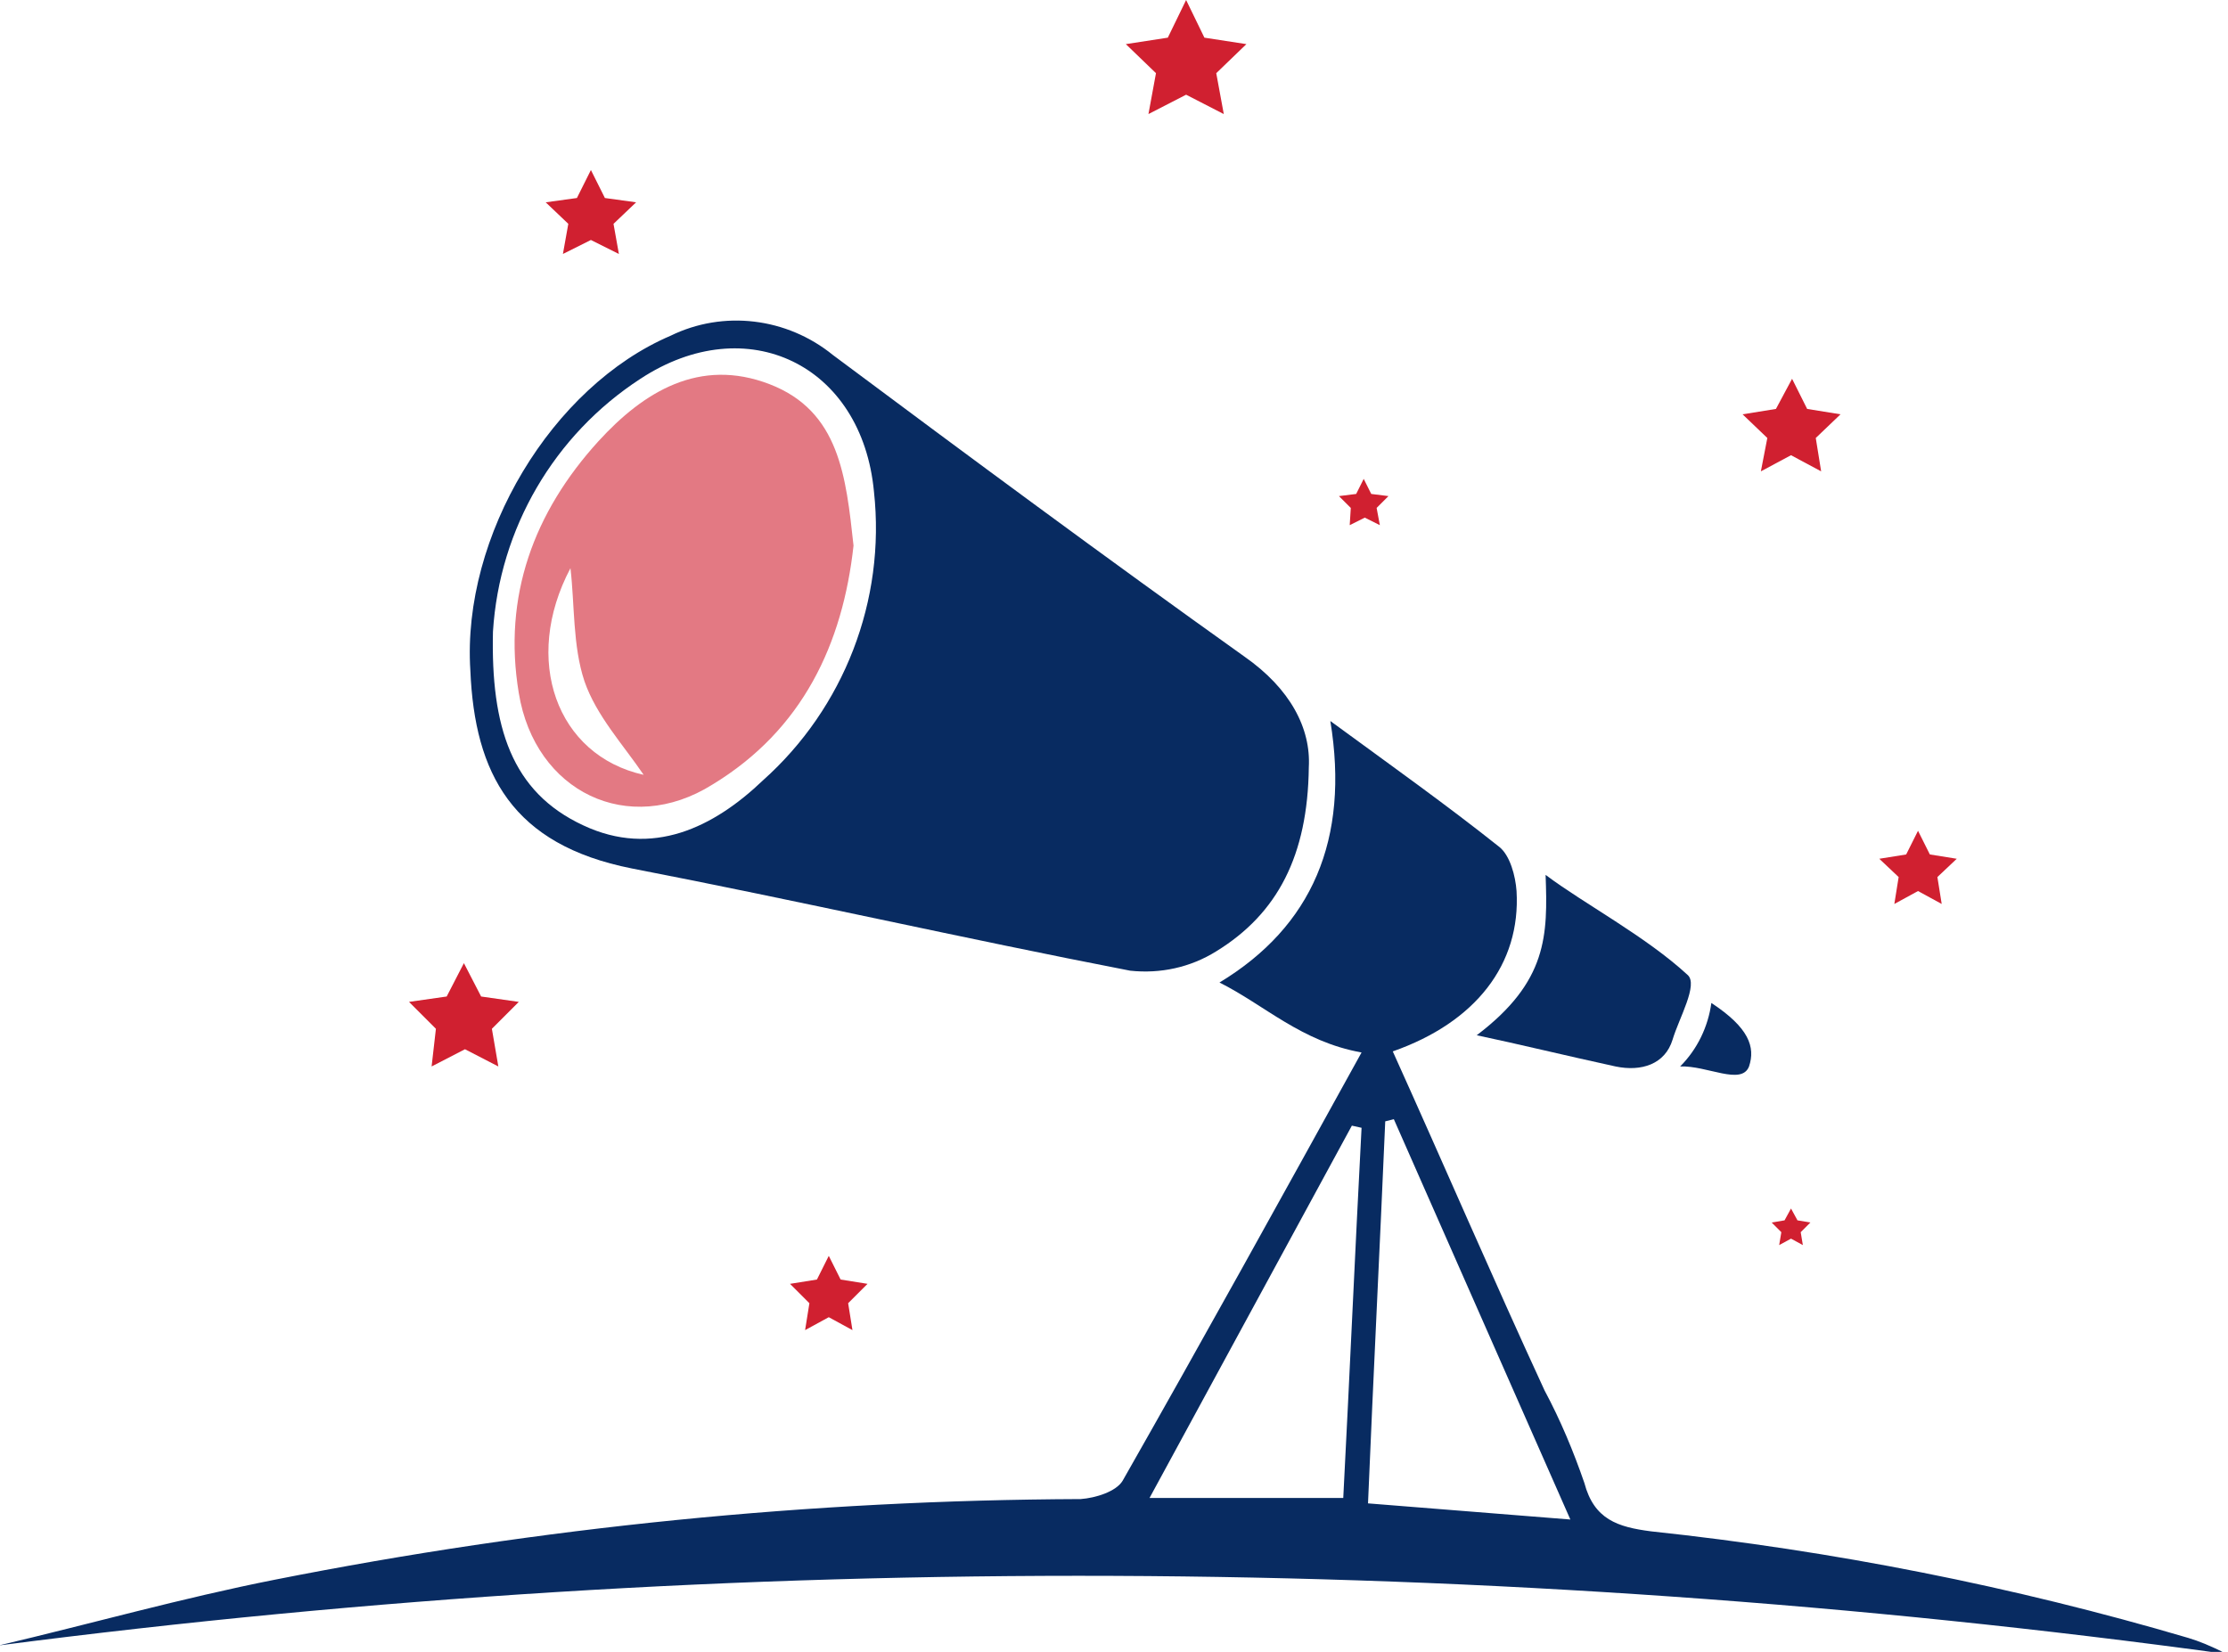
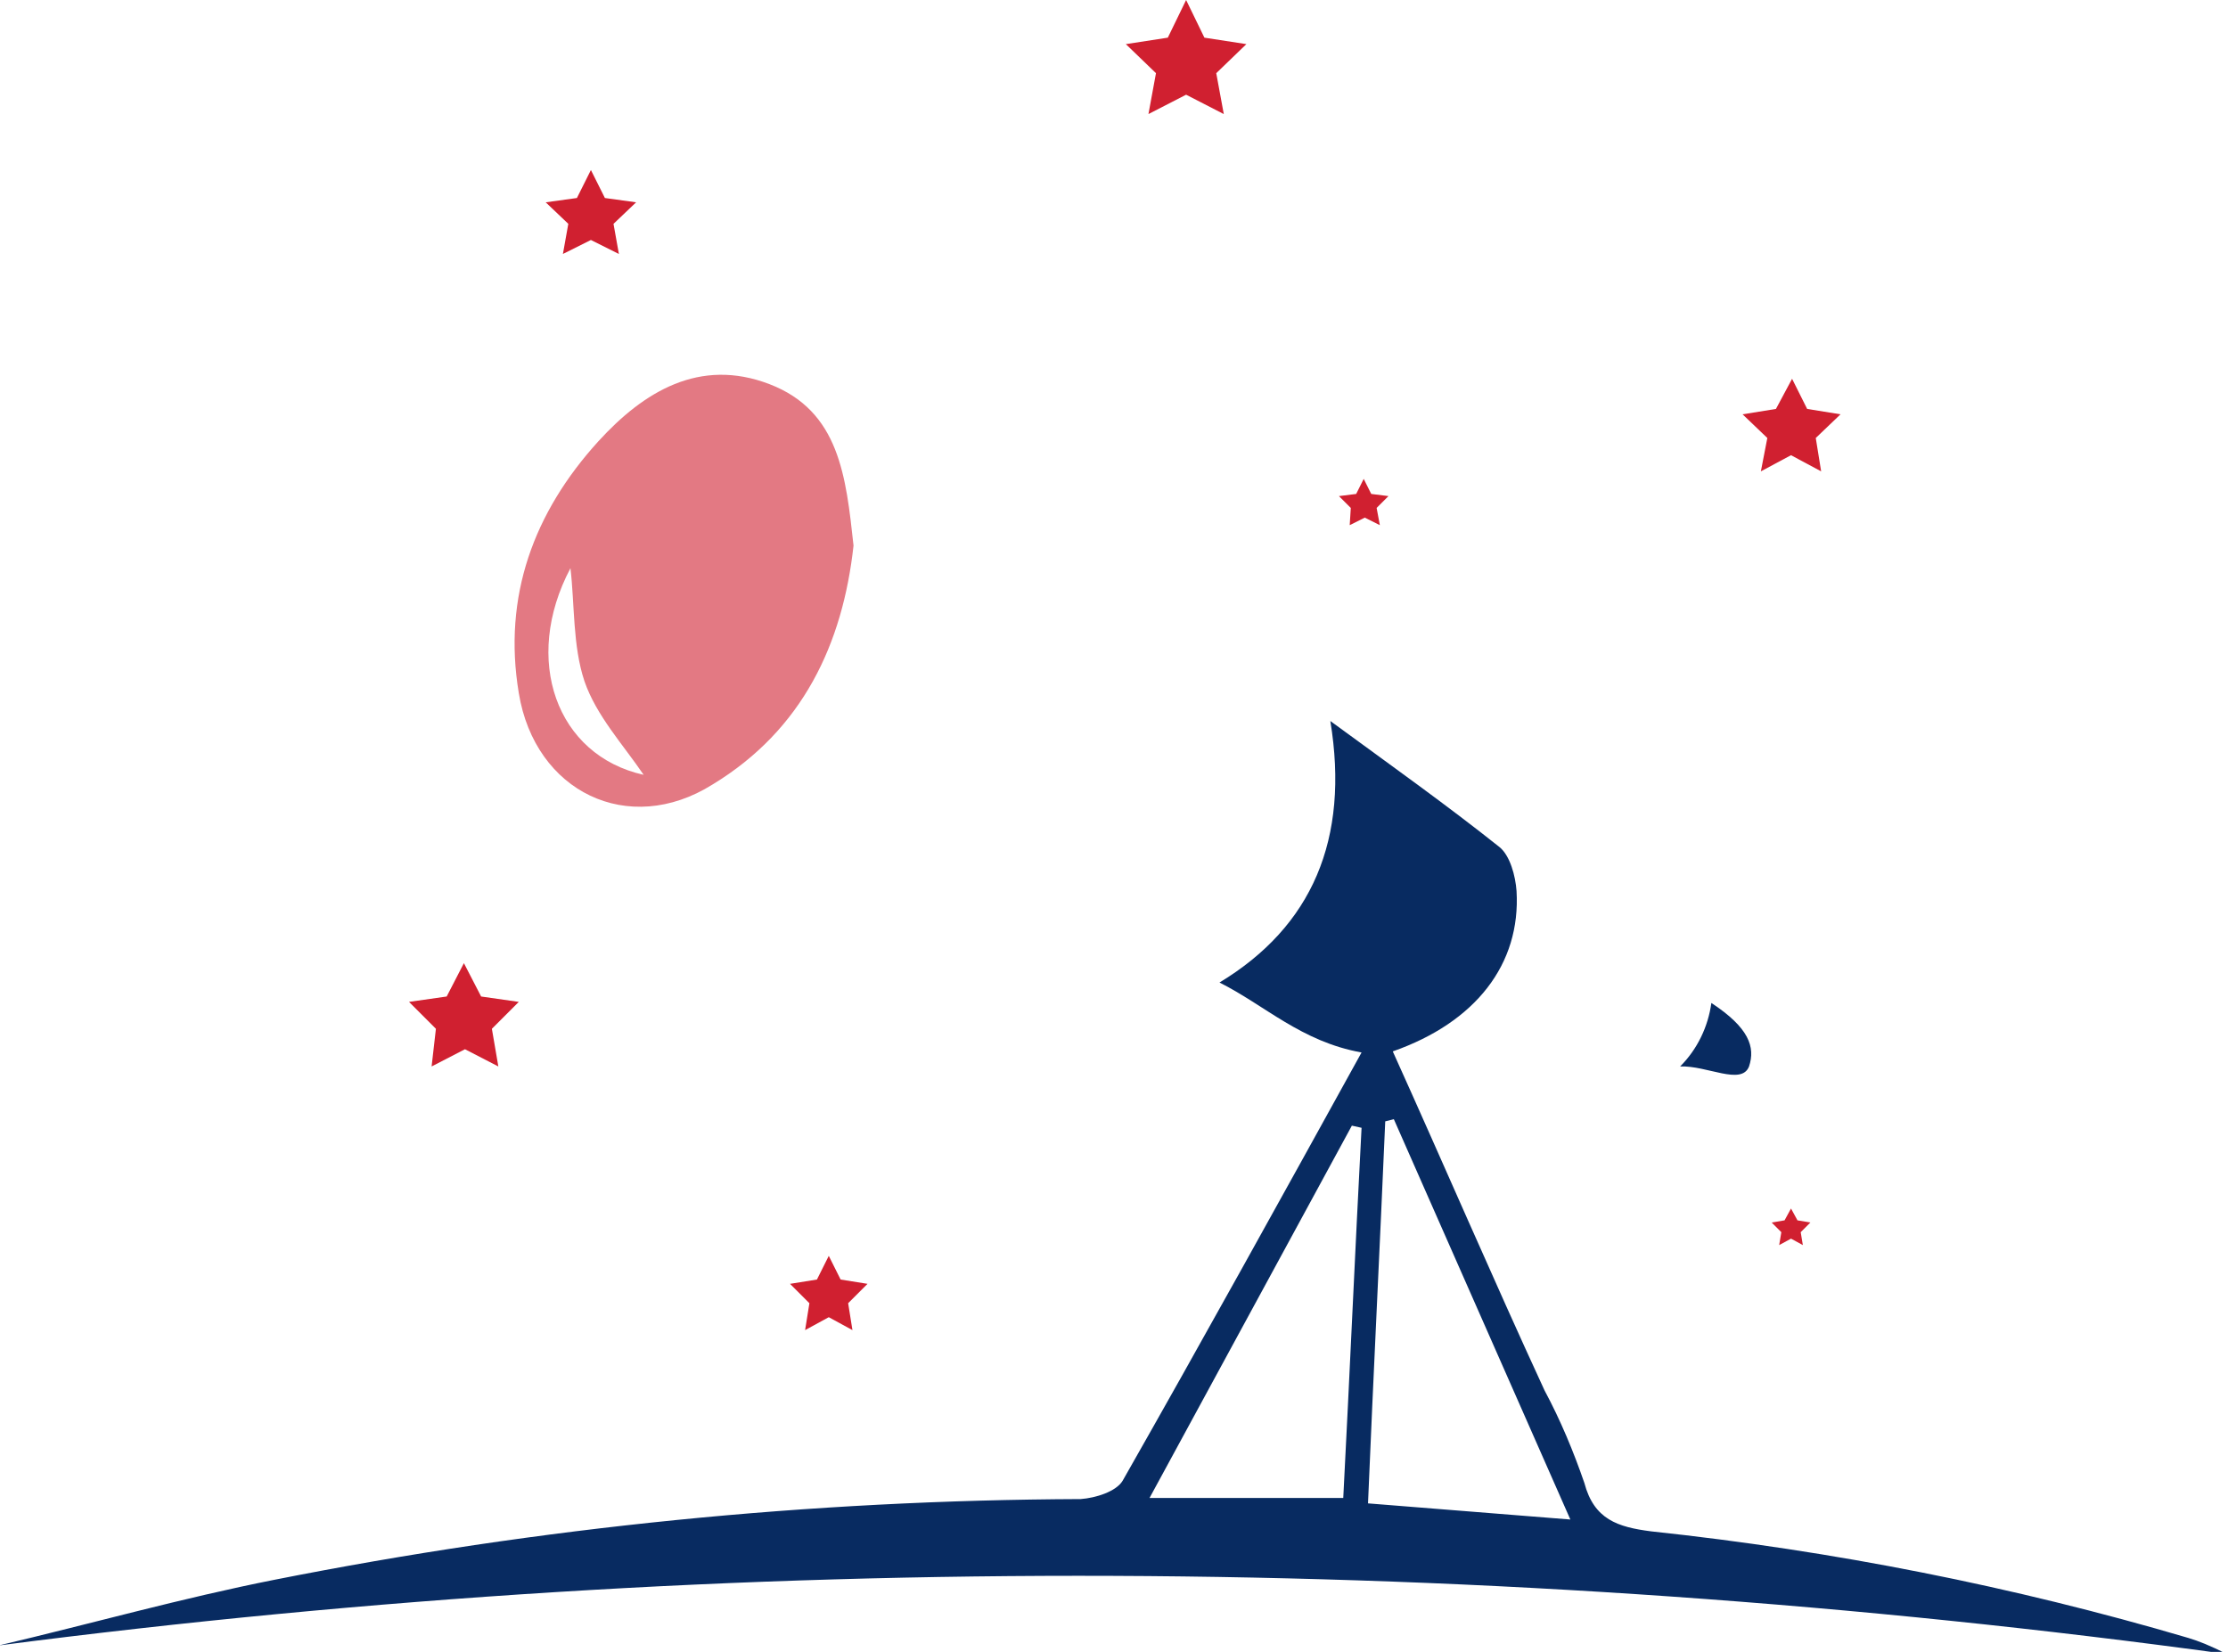
<svg xmlns="http://www.w3.org/2000/svg" version="1.1" id="vision" x="0px" y="0px" viewBox="0 0 207 153.5" style="enable-background:new 0 0 207 153.5;" xml:space="preserve">
  <style type="text/css">
	.st0{fill:#082B61;}
	.st1{fill:#E37983;}
	.st2{fill:#D02030;}
</style>
-   <path id="Path_3" class="st0" d="M58.7,80.7c15.5,3,30.8,6.5,46.3,9.5c2.8,0.3,5.6-0.3,8-1.8c5.7-3.5,8.5-8.9,8.6-17.1  c0.2-3.6-1.7-7.3-6-10.3C102.7,51.8,90,42.4,77.4,33c-4.3-3.5-10.2-4.2-15.1-1.8c-11,4.7-19.4,18.6-18.6,31.1  C44.1,71.9,47.6,78.5,58.7,80.7z M45.8,58.7c0.6-9.6,5.7-18.3,13.7-23.5c9.9-6.5,20.6-1.3,21.7,10.5c1.1,10.1-2.8,20.1-10.3,26.8  c-4.6,4.4-10.3,7.2-16.7,4.2C47.5,73.6,45.6,67.5,45.8,58.7L45.8,58.7z" />
  <path id="Path_4" class="st0" d="M203.3,152.2c-16.3-4.8-33-8.1-49.9-9.9c-3.1-0.4-5.3-1.1-6.2-4.5c-1-2.9-2.2-5.8-3.7-8.6  c-4.8-10.4-9.4-21.1-14.1-31.5c7.7-2.7,11.9-8.1,11.5-14.9c-0.1-1.4-0.6-3.3-1.6-4.1c-4.9-3.9-10.1-7.6-15.7-11.7  c1.8,11-1.7,19.1-10.3,24.3c4.2,2.1,7.6,5.5,13.2,6.5c-7.4,13.4-14.8,26.8-22.2,39.8c-0.6,1-2.5,1.6-3.9,1.7  c-25.1,0.1-50.2,2.6-74.9,7.5c-8.6,1.7-17.1,4.1-25.6,6.1c68.7-8.9,138.4-8.6,207,0.8C205.3,152.9,204.3,152.5,203.3,152.2z   M124.8,139.2h-18l18.8-34.6l0.9,0.2C125.9,116.2,125.4,127.7,124.8,139.2z M127.1,139.7c0.5-12,1.1-23.8,1.6-35.5l0.8-0.2  l16.4,37.2L127.1,139.7z" />
-   <path id="Path_5" class="st0" d="M137.2,96.2c3.8,0.8,8.3,1.9,12.9,2.9c2.4,0.5,4.6-0.2,5.3-2.5c0.6-2,2.4-5.1,1.4-6  c-3.9-3.6-9.6-6.6-13.2-9.3C143.8,86.9,143.8,91.2,137.2,96.2z" />
  <path id="Path_6" class="st0" d="M162.5,99.1c0.6-1.8,0-3.6-3.5-5.9c-0.3,2.2-1.3,4.3-2.9,5.9C158.6,99,161.8,100.9,162.5,99.1z" />
  <path id="Path_7" class="st1" d="M66.2,72.9c8.4-5.1,12.1-13.1,13.1-22.2c-0.7-6.4-1.3-12.5-7.8-15C65,33.2,59.8,36.4,55.6,41  c-6,6.6-8.9,14.4-7.4,23.4C49.7,73.6,58.4,77.8,66.2,72.9z M53,52.8c0.4,3.4,0.2,7.2,1.3,10.5c1.1,3.2,3.6,5.9,5.5,8.7  C51.7,70.2,48.5,61.3,53,52.8L53,52.8z" />
  <path id="Path_8" class="st2" d="M40.1,99.1l3.1-1.6l3.1,1.6l-0.6-3.5l2.5-2.5l-3.5-0.5l-1.6-3.1l-1.6,3.1l-3.5,0.5l2.5,2.5  L40.1,99.1z" />
  <path id="Path_9" class="st2" d="M78.1,118.9l-1.1-2.2l-1.1,2.2l-2.5,0.4l1.8,1.8l-0.4,2.5l2.2-1.2l2.2,1.2l-0.4-2.5l1.8-1.8  L78.1,118.9z" />
  <path id="Path_10" class="st2" d="M167,113.4l-0.6-1.1l-0.6,1.1l-1.2,0.2l0.9,0.9l-0.2,1.2l1.1-0.6l1.1,0.6l-0.2-1.2l0.9-0.9  L167,113.4z" />
-   <path id="Path_11" class="st2" d="M176,84l2.2-1.2l2.2,1.2l-0.4-2.5l1.8-1.7l-2.5-0.4l-1.1-2.2l-1.1,2.2l-2.5,0.4l1.8,1.7L176,84z" />
  <path id="Path_12" class="st2" d="M163.6,43.8l2.8-1.5l2.8,1.5l-0.5-3.1l2.3-2.2l-3.1-0.5l-1.4-2.8L165,38l-3.1,0.5l2.3,2.2  L163.6,43.8z" />
  <path id="Path_13" class="st2" d="M125.4,48.8l1.4-0.7l1.4,0.7l-0.3-1.6l1.1-1.1l-1.6-0.2l-0.7-1.4l-0.7,1.4l-1.6,0.2l1.1,1.1  L125.4,48.8z" />
  <path id="Path_14" class="st2" d="M106.7,10.6l3.5-1.8l3.5,1.8L113,6.8l2.8-2.7l-3.9-0.6L110.2,0l-1.7,3.5l-3.9,0.6l2.8,2.7  L106.7,10.6z" />
  <path id="Path_15" class="st2" d="M52.3,23.6l2.6-1.3l2.6,1.3l-0.5-2.8l2.1-2l-2.9-0.4l-1.3-2.6l-1.3,2.6l-2.9,0.4l2.1,2L52.3,23.6z  " />
</svg>